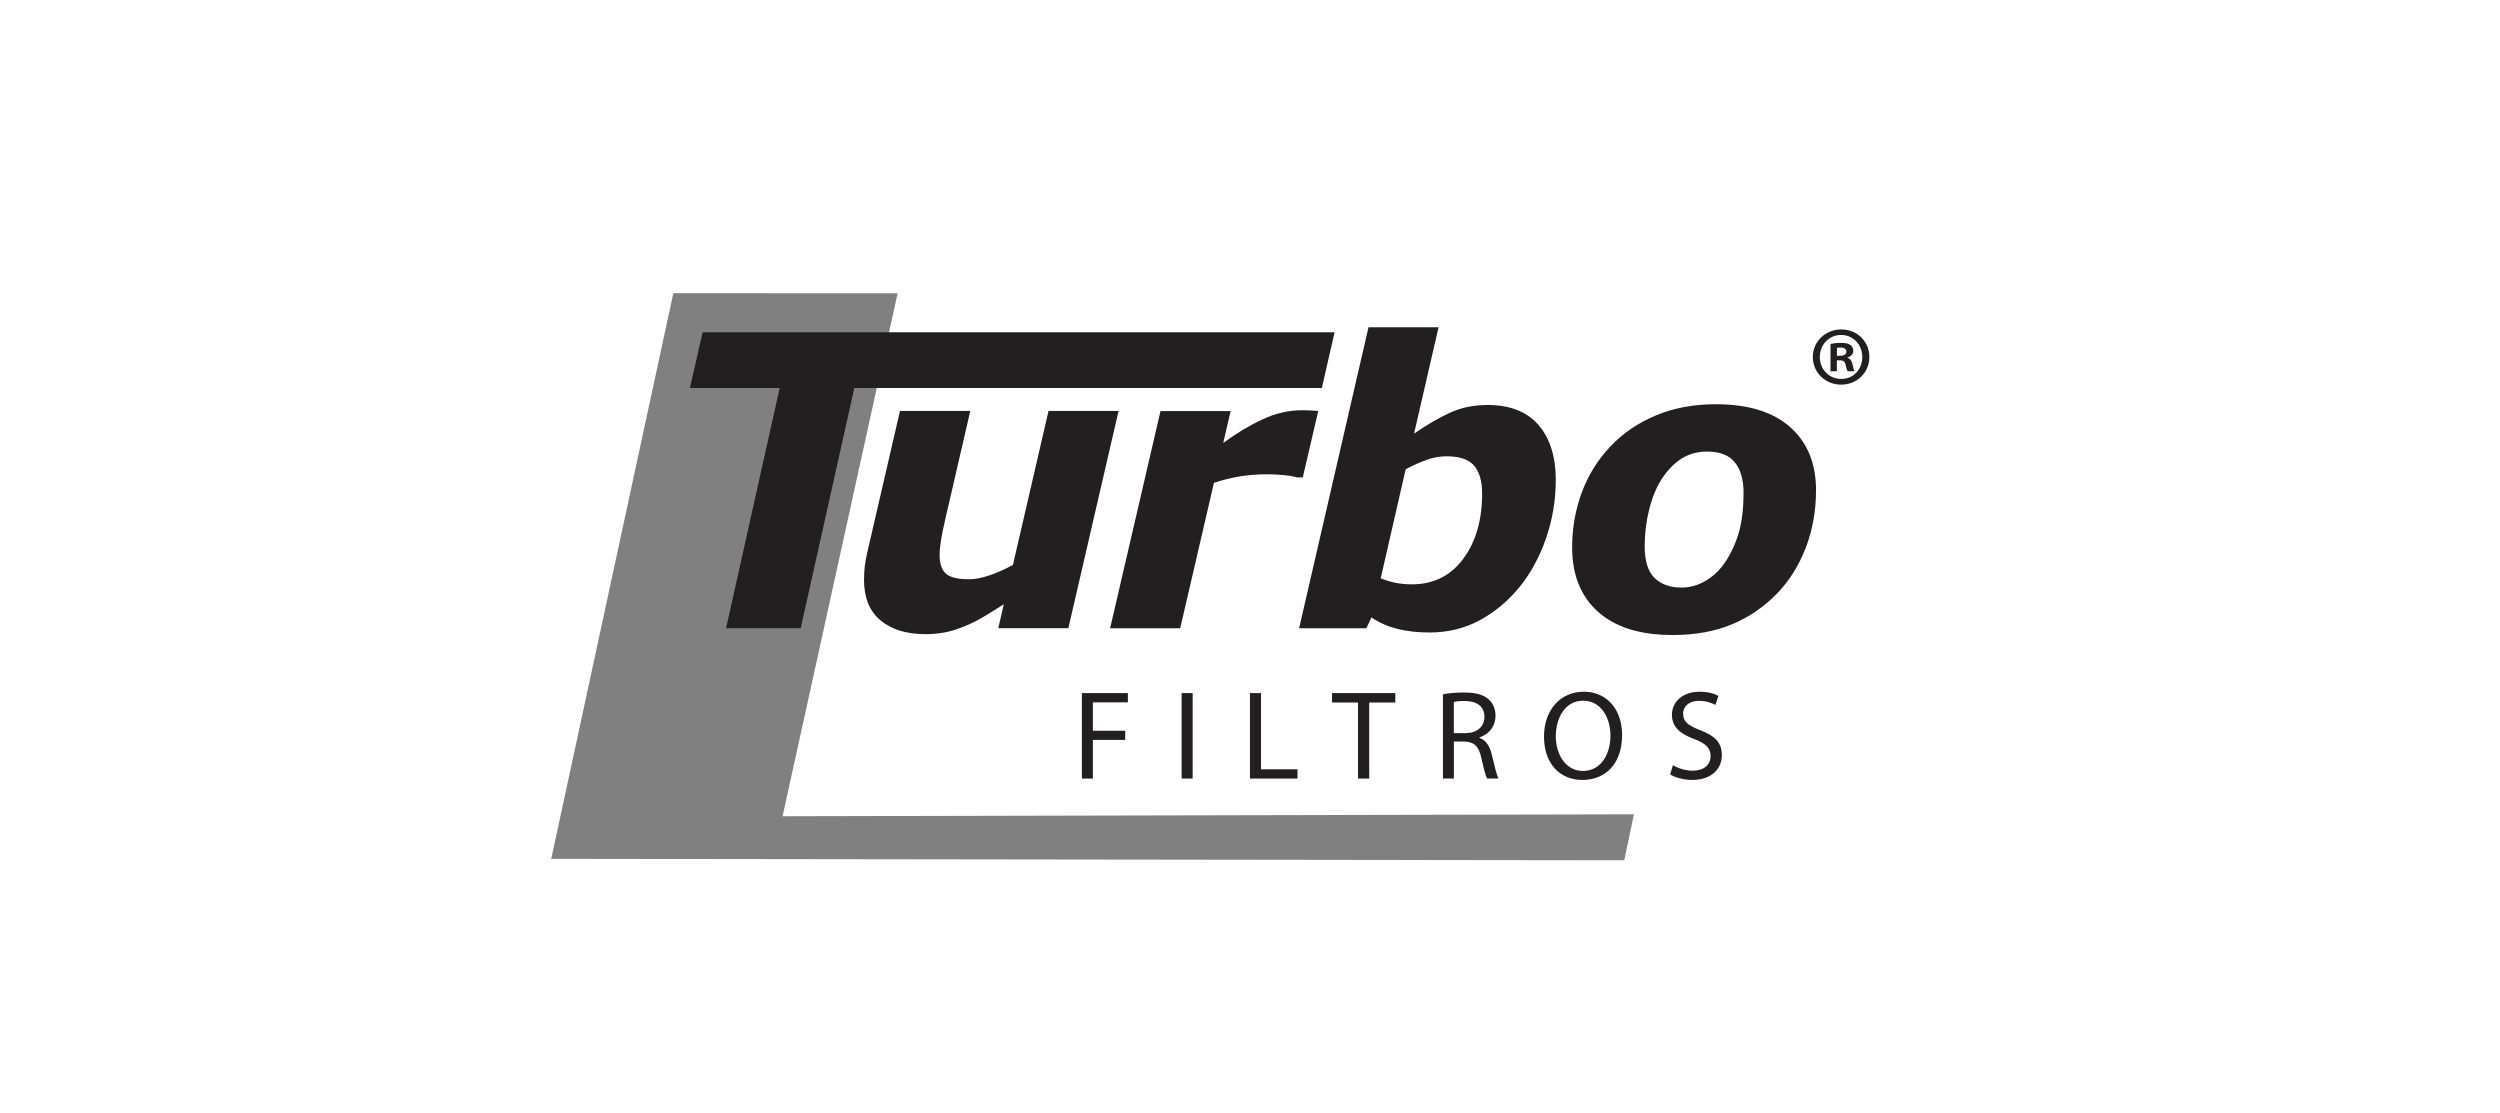
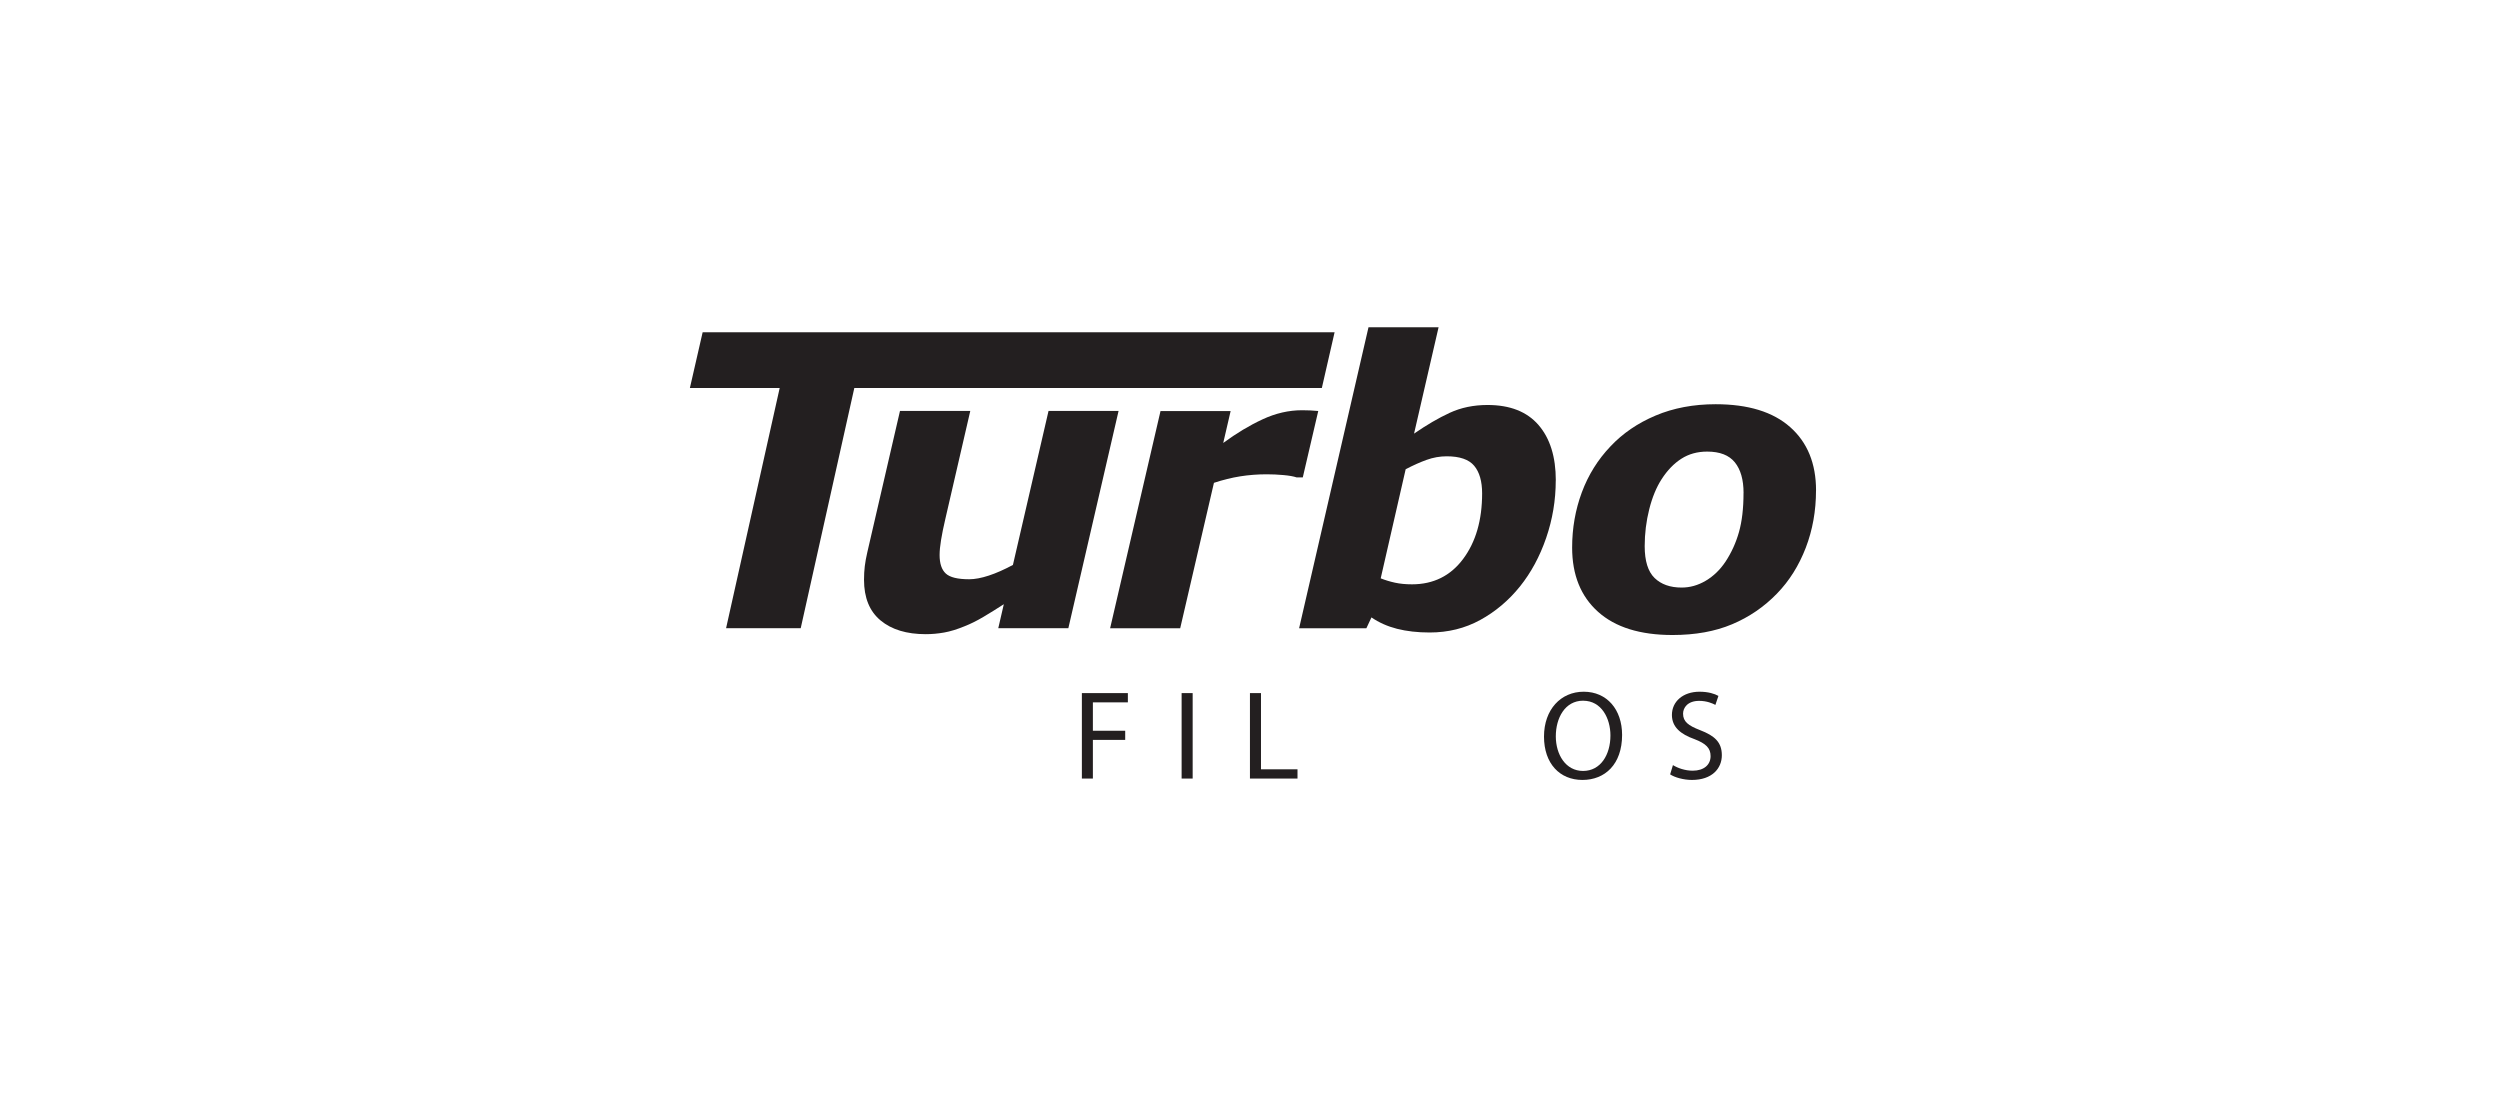
<svg xmlns="http://www.w3.org/2000/svg" id="Capa_1" data-name="Capa 1" viewBox="0 0 686.01 305.36">
  <defs>
    <style>      .cls-1 {        fill-rule: evenodd;      }      .cls-1, .cls-2, .cls-3 {        stroke-width: 0px;      }      .cls-1, .cls-3 {        fill: #231f20;      }      .cls-2 {        fill: gray;      }    </style>
  </defs>
-   <polygon class="cls-2" points="184.76 80.46 151.26 235.67 445.71 236.07 448.36 223.45 214.74 223.98 246.31 80.47 184.76 80.46" />
  <polygon class="cls-1" points="366.22 91.17 192.81 91.17 189.31 106.46 213.95 106.46 199.24 172.38 219.72 172.38 234.43 106.46 362.72 106.46 366.22 91.17" />
  <path class="cls-1" d="M287.72,112.77l-9.77,42.25c-2.37,1.27-4.57,2.25-6.61,2.92-2.03.67-3.83,1.01-5.39,1.01-3.15,0-5.29-.52-6.42-1.57-1.13-1.04-1.7-2.73-1.7-5.07,0-1.13.13-2.51.4-4.14.26-1.63.66-3.57,1.19-5.84l6.83-29.57h-19.29l-8.97,38.8c-.32,1.38-.55,2.65-.69,3.8-.14,1.15-.21,2.4-.21,3.74,0,4.92,1.51,8.63,4.54,11.15,3.02,2.51,7.15,3.77,12.39,3.77,1.66,0,3.34-.15,5.04-.45,1.7-.3,3.57-.88,5.62-1.72,1.63-.64,3.35-1.49,5.17-2.57,1.82-1.08,3.69-2.24,5.6-3.48l-1.52,6.58h19.23l13.78-59.61h-19.23Z" />
  <path class="cls-1" d="M361.74,112.78c-.64-.07-1.37-.12-2.2-.16-.83-.04-1.58-.05-2.25-.05-3.64,0-7.26.83-10.84,2.5-3.59,1.66-7.18,3.82-10.79,6.48l2.03-8.76h-19.24l-13.83,59.61h19.23l9.26-39.91c2.47-.81,4.87-1.41,7.21-1.78,2.33-.37,4.75-.56,7.26-.56,1.52,0,3.05.07,4.61.21,1.55.14,2.76.35,3.6.64h1.7s4.24-18.21,4.24-18.21Z" />
  <path class="cls-1" d="M426.92,131.83h0c0-6.47-1.58-11.54-4.75-15.21-3.17-3.66-7.83-5.49-13.99-5.49-3.82,0-7.28.72-10.37,2.15-3.1,1.43-6.36,3.34-9.79,5.71l6.73-29.19h-19.23l-19.04,82.59h18.46l1.39-2.97c2.05,1.41,4.4,2.46,7.03,3.13,2.64.67,5.62,1.01,8.94,1.01,5.06,0,9.68-1.14,13.85-3.42,4.17-2.28,7.82-5.35,10.93-9.21,3.04-3.79,5.44-8.23,7.19-13.32,1.75-5.1,2.63-10.35,2.63-15.76h0ZM406.7,135.39c0,7.32-1.73,13.32-5.2,17.97-3.46,4.65-8.15,6.98-14.05,6.98-1.73,0-3.29-.15-4.66-.45-1.38-.3-2.69-.7-3.92-1.19l6.85-29.94c2.02-1.06,3.93-1.92,5.74-2.57,1.8-.65,3.65-.98,5.52-.98,3.58,0,6.09.87,7.54,2.6,1.45,1.73,2.18,4.26,2.18,7.59h0Z" />
  <path class="cls-1" d="M498.33,134.59h0c0-7.39-2.36-13.19-7.09-17.38-4.72-4.19-11.54-6.29-20.46-6.29-6.09,0-11.58,1.04-16.48,3.11-4.9,2.07-9.03,4.89-12.39,8.47-3.47,3.64-6.09,7.86-7.86,12.63-1.77,4.78-2.65,9.82-2.65,15.13,0,7.5,2.37,13.37,7.11,17.62,4.74,4.25,11.55,6.37,20.43,6.37,6.23,0,11.68-.98,16.35-2.95,4.67-1.96,8.78-4.77,12.31-8.41,3.4-3.5,6.03-7.7,7.91-12.58,1.87-4.88,2.81-10.12,2.81-15.71M478.43,135.28c0,4.21-.42,7.79-1.25,10.72-.83,2.94-2.06,5.64-3.69,8.12-1.49,2.23-3.29,3.97-5.41,5.23-2.12,1.26-4.34,1.88-6.63,1.88-3.15,0-5.63-.88-7.43-2.63-1.8-1.75-2.71-4.66-2.71-8.73,0-3.47.42-6.85,1.25-10.14.83-3.29,1.97-6.05,3.42-8.28,1.56-2.41,3.35-4.26,5.39-5.57,2.04-1.31,4.4-1.96,7.09-1.96,3.47,0,6,.98,7.59,2.95,1.59,1.96,2.39,4.77,2.39,8.41Z" />
  <polygon class="cls-1" points="296.87 213.64 299.89 213.64 299.89 203.03 308.76 203.03 308.76 200.52 299.89 200.52 299.89 192.73 309.49 192.73 309.49 190.19 296.87 190.19 296.87 213.64" />
  <rect class="cls-3" x="324.24" y="190.19" width="3.03" height="23.45" />
  <polygon class="cls-1" points="342.99 213.64 356.04 213.64 356.04 211.1 346.02 211.1 346.02 190.19 342.99 190.19 342.99 213.64" />
-   <polygon class="cls-1" points="372.65 213.64 375.71 213.64 375.71 192.77 382.88 192.77 382.88 190.19 365.52 190.19 365.52 192.77 372.65 192.77 372.65 213.64" />
-   <path class="cls-1" d="M398.95,192.63h0c.49-.14,1.53-.28,2.99-.28,3.2.03,5.39,1.36,5.39,4.38,0,2.68-2.05,4.45-5.29,4.45h-3.1v-8.56ZM395.92,213.64h3.03v-10.16h2.85c2.75.1,4,1.32,4.7,4.56.66,2.92,1.18,4.9,1.57,5.6h3.13c-.49-.9-1.04-3.17-1.81-6.44-.56-2.44-1.63-4.1-3.44-4.73v-.1c2.47-.83,4.42-2.89,4.42-5.98,0-1.81-.66-3.41-1.84-4.45-1.46-1.32-3.55-1.91-6.78-1.91-2.09,0-4.28.17-5.81.49v23.13Z" />
  <path class="cls-1" d="M434.43,192.28h0c5.04,0,7.48,4.87,7.48,9.53,0,5.32-2.71,9.74-7.51,9.74-4.77,0-7.48-4.49-7.48-9.5s2.5-9.78,7.51-9.78h0ZM434.57,189.81c-6.26,0-10.89,4.87-10.89,12.31s4.35,11.9,10.54,11.9,10.89-4.28,10.89-12.35c0-6.96-4.14-11.86-10.54-11.86Z" />
  <path class="cls-1" d="M458.29,212.49c1.25.84,3.72,1.53,5.98,1.53,5.53,0,8.21-3.17,8.21-6.78s-2.02-5.36-5.98-6.89c-3.23-1.25-4.66-2.33-4.66-4.52,0-1.6,1.22-3.51,4.42-3.51,2.12,0,3.69.7,4.45,1.11l.83-2.47c-1.04-.59-2.78-1.15-5.18-1.15-4.56,0-7.58,2.71-7.58,6.37,0,3.3,2.37,5.29,6.19,6.64,3.17,1.22,4.42,2.47,4.42,4.66,0,2.37-1.81,4-4.9,4-2.09,0-4.07-.7-5.43-1.53l-.77,2.54Z" />
-   <path class="cls-1" d="M505.22,91.92h0c3.36,0,5.8,2.72,5.8,6.03,0,3.36-2.44,6.08-5.76,6.03-3.41,0-5.89-2.67-5.89-6.03,0-3.32,2.49-6.03,5.8-6.03h.05ZM505.22,90.4h0c-4.33,0-7.78,3.36-7.78,7.55,0,4.28,3.45,7.6,7.78,7.6,4.37,0,7.74-3.32,7.74-7.6s-3.36-7.55-7.69-7.55h-.05ZM504.07,95.46h0c.18-.05.51-.09.97-.09,1.11,0,1.61.46,1.61,1.15,0,.78-.78,1.11-1.75,1.11h-.83v-2.16ZM504.02,98.87h.83c.97,0,1.43.37,1.57,1.2.23.88.37,1.52.6,1.8h1.89c-.18-.23-.32-.69-.55-1.84-.23-1.01-.64-1.61-1.38-1.84v-.09c.92-.28,1.57-.92,1.57-1.8,0-.69-.32-1.29-.74-1.61-.55-.37-1.2-.6-2.62-.6-1.24,0-2.21.14-2.9.28v7.51h1.75v-2.99Z" />
</svg>